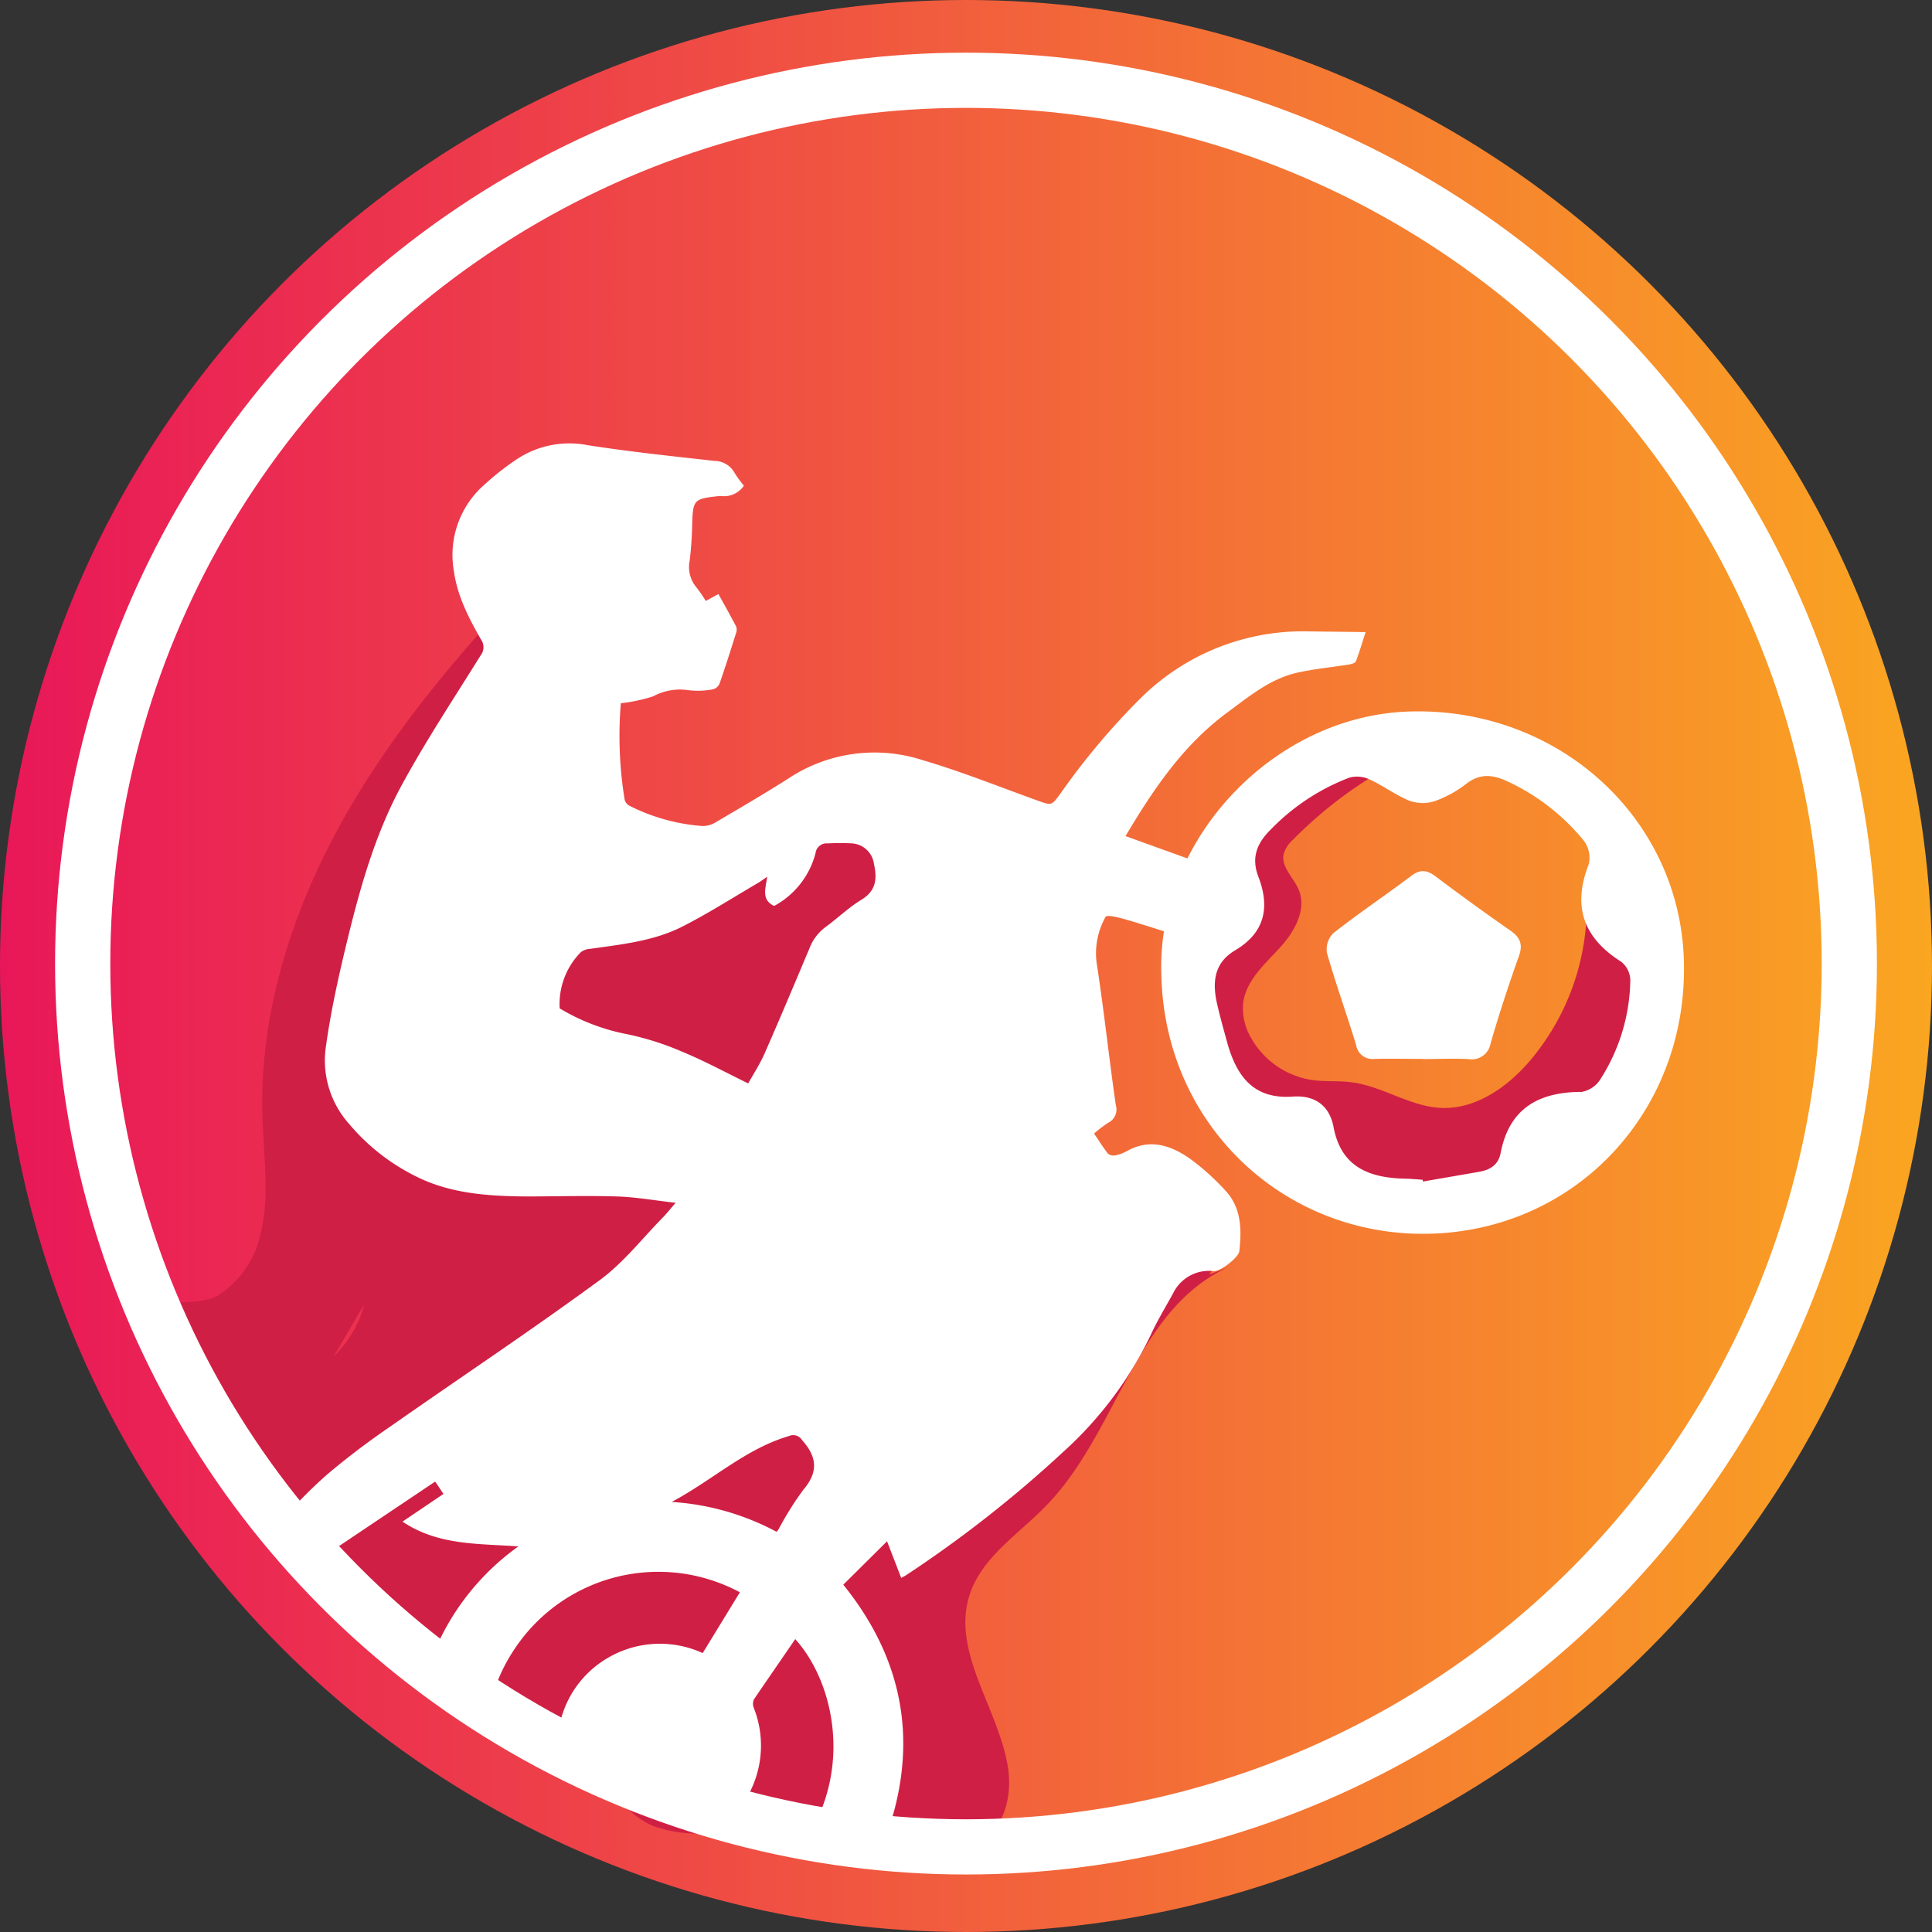
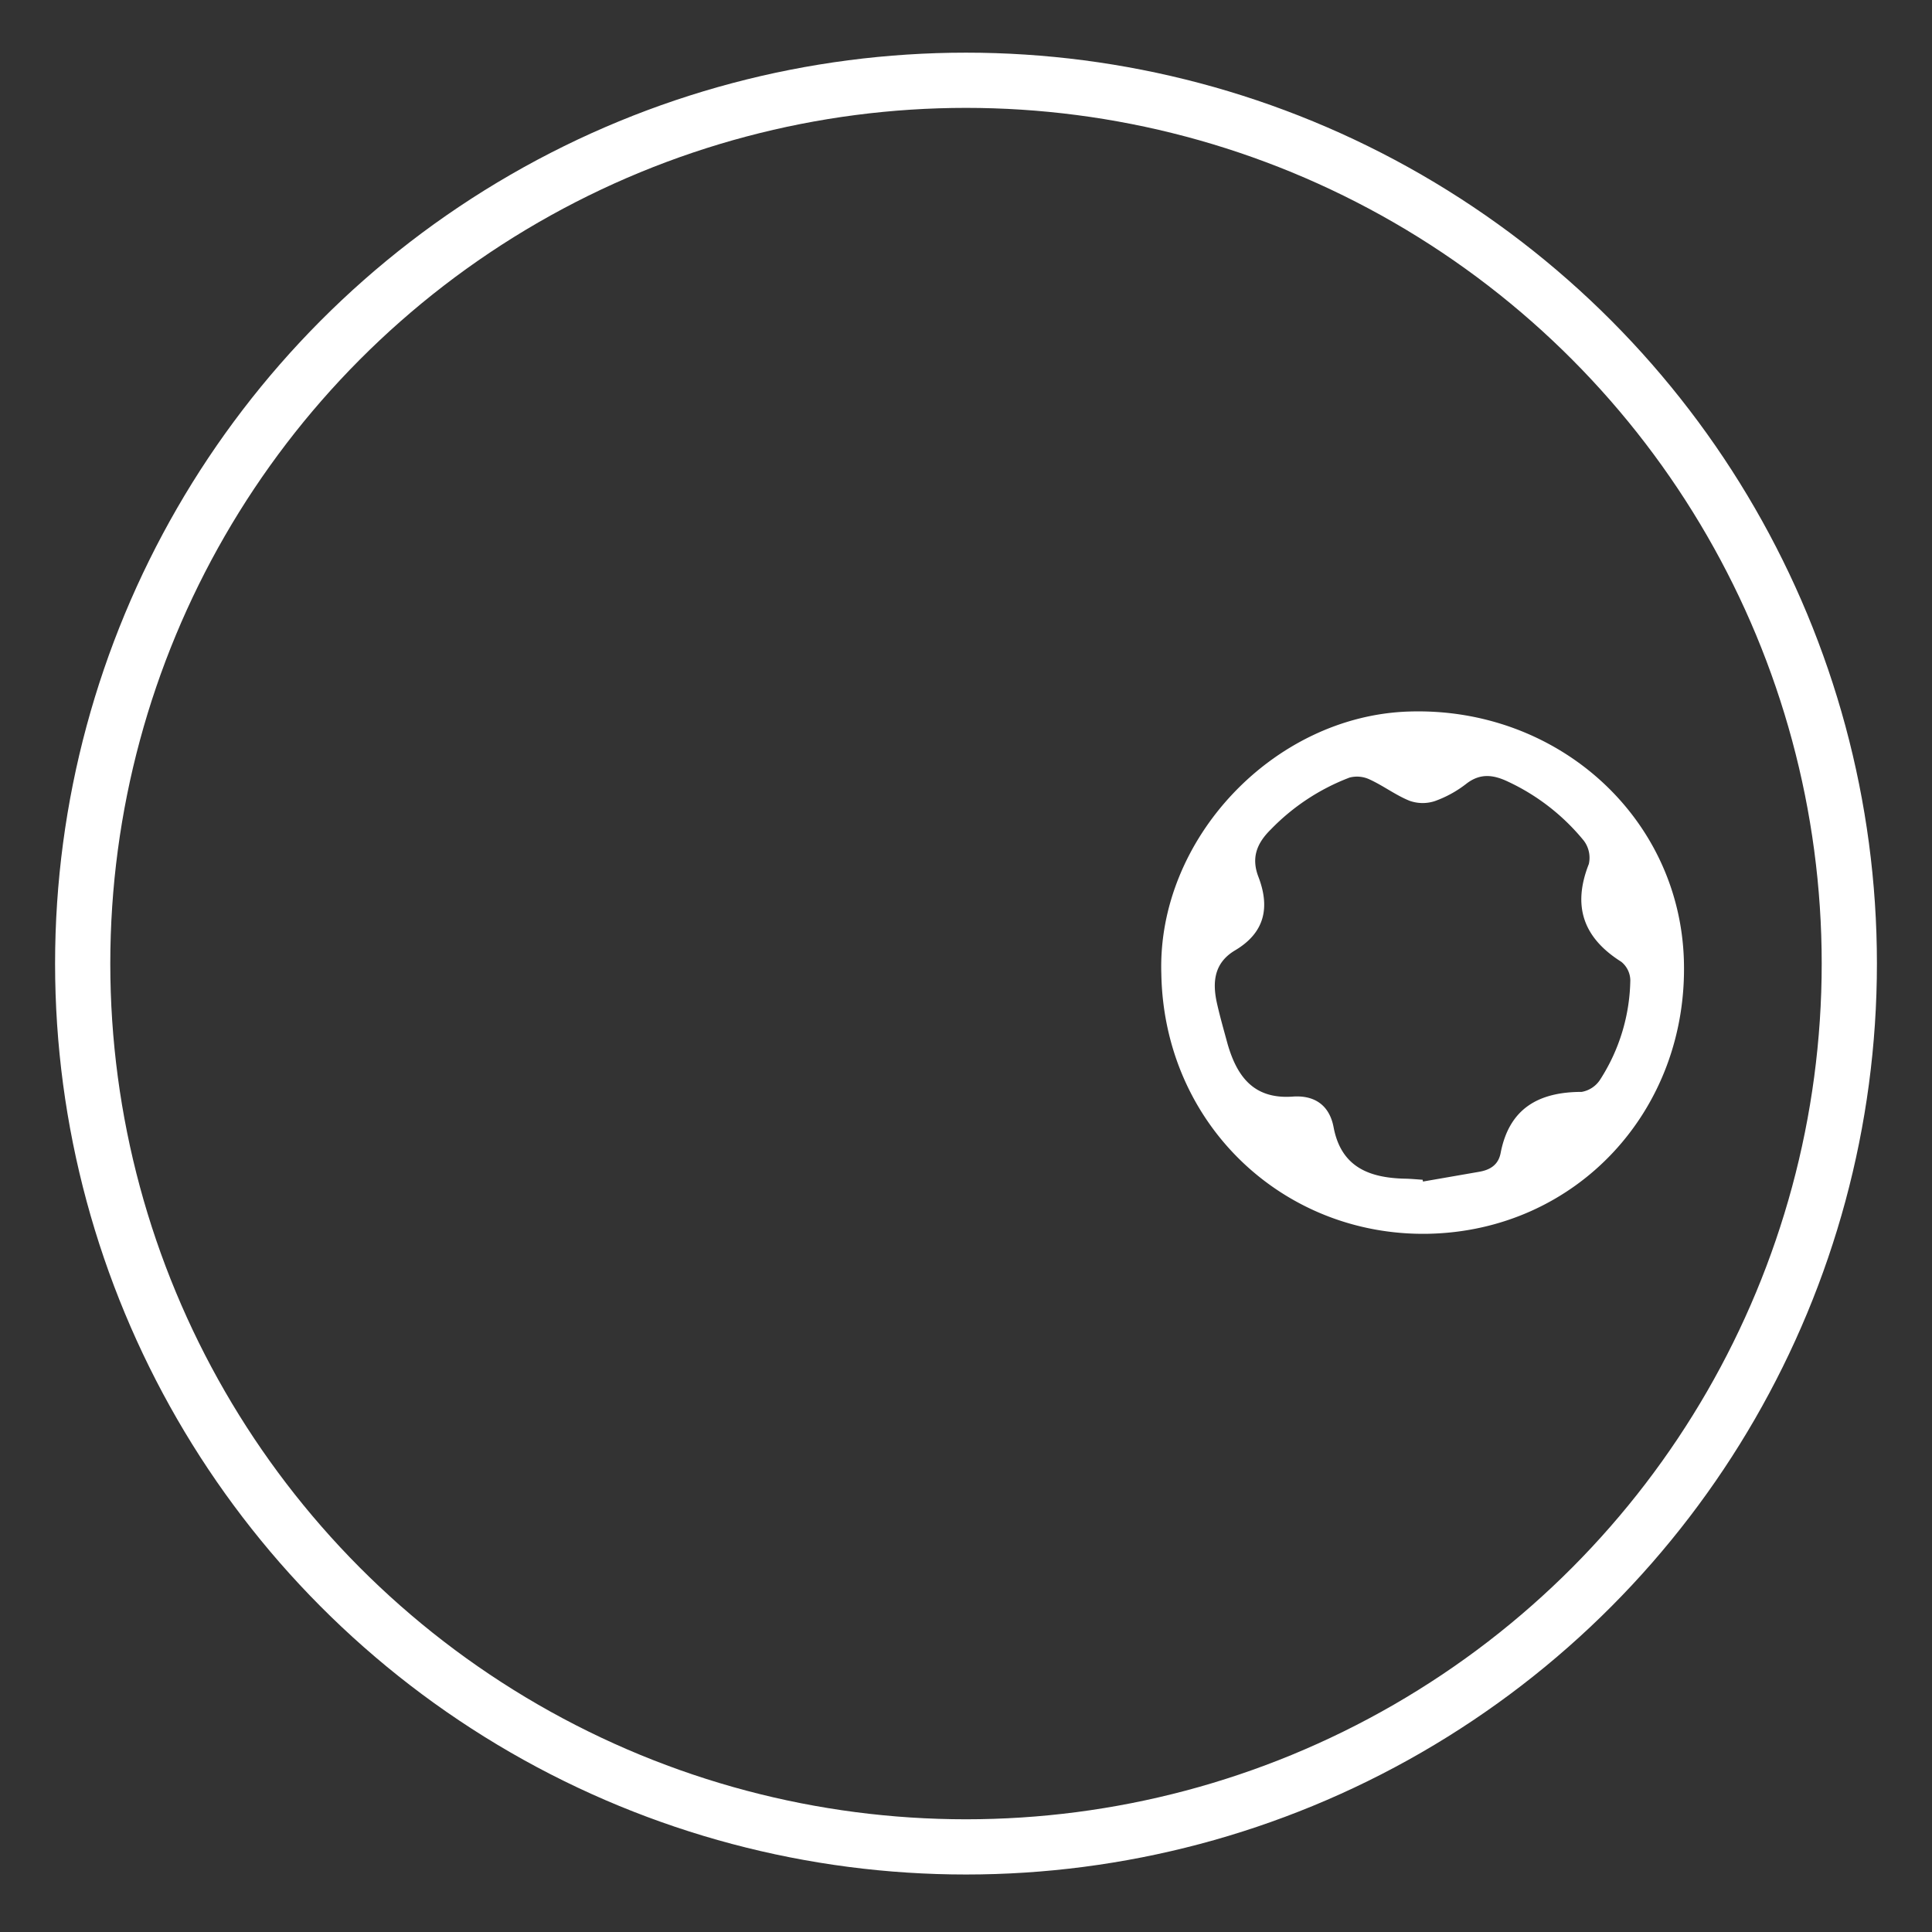
<svg xmlns="http://www.w3.org/2000/svg" viewBox="0 0 279.92 279.92">
  <rect x="0" y="0" width="279.92" height="279.92" fill="#333333" stroke="none" />
  <linearGradient id="a" gradientUnits="userSpaceOnUse" x2="279.92" y1="139.96" y2="139.96">
    <stop offset="0" stop-color="#e91759" />
    <stop offset="1" stop-color="#faa621" />
  </linearGradient>
-   <circle cx="139.96" cy="139.96" fill="url(#a)" r="139.96" />
-   <path d="m379.38 450.59a31.81 31.81 0 0 0 14.89-16.41c2.18-5.66 2.15-14.54-.65-20-1.2-2.35-3.48-4.33-6.12-4.41a34.8 34.8 0 0 1 -8.12 24.87c-3.27 3.84-7.87 7.1-12.92 6.87-4.52-.21-8.5-3.16-13-3.72-1.86-.24-3.76-.06-5.62-.31a12.24 12.24 0 0 1 -8.83-6 8.47 8.47 0 0 1 -1.21-5.22c.43-3.15 3-5.47 5.18-7.81s4.09-5.61 2.87-8.54c-.75-1.78-2.6-3.32-2.18-5.2a4.47 4.47 0 0 1 1.38-2.09 60.82 60.82 0 0 1 16.18-11.75 37.21 37.21 0 0 0 -19 5.73c-4.83 3.05-6.22 8.48-10.67 12-5.57 4.43-13.79 3.33-20.28.41s-12.31-7.39-19.15-9.39c-13.92-4.07-28.34 2.82-42.38 6.46-2.38.62-4.89 1.15-7.29.58-4.82-1.13-7.66-6.35-8.07-11.27s1-9.81 1.53-14.72.1-10.37-3.28-14c-9.88 10.59-19.2 21.85-26.09 34.59s-11.3 27.07-10.85 41.55c.2 6.43 1.31 13.11-.93 19.14a14 14 0 0 1 -5.53 6.74c-2.22 1.39-7.42.62-8.73 1.79-3 2.65 5.2 16.29 6.83 19.14a92.35 92.35 0 0 0 29.53 31.24c9.58 6.28 20.38 11 28.51 19 2.13 2.12 4.15 4.51 6.91 5.68a18.88 18.88 0 0 0 6.52 1.1l35.35 1.77a12.34 12.34 0 0 0 4.89-.42c4-1.47 5.32-6.59 4.69-10.79-1.3-8.59-8.19-16.7-5.62-25 1.75-5.64 7.28-9 11.36-13.29 10.07-10.51 12.8-28.18 26-34.25l-2.6 1c2.79-3.78-1.1-9.14-5.46-10.87s-9.42-1.79-13.17-4.65c-3-2.31-4.49-6-5.63-9.59-2.16-6.78-3.4-14.46-.14-20.78s12.64-9.64 17.76-4.71c3.5 3.36 3.62 8.52 4.87 12.9a37.87 37.87 0 0 0 5.63 11.63c7.41 10.26 20.24 16.23 32.88 14.25a31.46 31.46 0 0 0 9.76-3.25zm-173.38 26.96 4.42-7.53a17.46 17.46 0 0 1 -.62 1.94 16.66 16.66 0 0 1 -3.8 5.59z" fill="#d01f44" transform="translate(-157.68 -280.99)" />
  <circle cx="139.96" cy="139.61" fill="none" r="127.98" stroke="#fff" stroke-miterlimit="10" stroke-width="8" />
  <g fill="#fff" transform="translate(-157.68 -280.99)">
-     <path d="m322.86 382.23a103 103 0 0 0 -11.56 13.77c-1.28 1.74-1.26 1.7-3.24 1-5.57-2-11.08-4.23-16.75-5.89a22.56 22.56 0 0 0 -19.26 2.58c-3.52 2.25-7.13 4.35-10.73 6.47a3.65 3.65 0 0 1 -1.87.51 27.93 27.93 0 0 1 -10.57-2.94 1.39 1.39 0 0 1 -.69-.85 57.23 57.23 0 0 1 -.56-14 23.51 23.51 0 0 0 4.68-1 8.17 8.17 0 0 1 5.13-.89 11.34 11.34 0 0 0 3.48-.12 1.41 1.41 0 0 0 1-.8c.86-2.45 1.64-4.93 2.42-7.41a1.39 1.39 0 0 0 0-.9c-.83-1.58-1.7-3.13-2.57-4.7l-1.84 1a20 20 0 0 0 -1.33-1.95 4.56 4.56 0 0 1 -1-3.86 50.62 50.62 0 0 0 .37-5.37c.11-3.45.25-3.62 3.74-4a3 3 0 0 1 .67 0 3.49 3.49 0 0 0 3.08-1.52 17.55 17.55 0 0 1 -1.34-1.84 3.34 3.34 0 0 0 -2.91-1.75c-6.16-.69-12.32-1.33-18.44-2.29a13.77 13.77 0 0 0 -10.14 2 38.13 38.13 0 0 0 -4.66 3.64 13.51 13.51 0 0 0 -4.53 12.6c.51 3.67 2.16 6.82 3.94 9.94a1.92 1.92 0 0 1 -.07 2.3c-3.86 6.2-7.9 12.31-11.39 18.72-4.06 7.45-6.27 15.65-8.24 23.87-1.1 4.61-2.11 9.27-2.77 14a13.79 13.79 0 0 0 3.36 11.29 30 30 0 0 0 10.9 8.16c4.69 2 9.67 2.29 14.67 2.34 4.39 0 8.8-.14 13.19 0 2.73.08 5.45.57 8.54.92-.79.91-1.23 1.47-1.73 2-3.08 3.12-5.83 6.7-9.33 9.25-9.92 7.27-20.18 14.09-30.26 21.15a111.79 111.79 0 0 0 -9.11 6.91 67.08 67.08 0 0 0 -6.7 6.79q2.44 3 5.07 5.85l1.48-1 15.74-10.56c.45.66.78 1.16 1.2 1.79l-5.93 4.01c5.11 3.45 10.86 3.17 16.79 3.59a35.71 35.71 0 0 0 -12.25 15.42c-.24.59-.45 1.19-.66 1.79q4.23 3.24 8.72 6.13a24.79 24.79 0 0 1 3.67-8.53 25 25 0 0 1 32.61-8.16l-5.39 8.81a14.89 14.89 0 0 0 -13.56.59 14.65 14.65 0 0 0 -7.47 13 127.38 127.38 0 0 0 25.44 10 14.88 14.88 0 0 0 3-15.64 1.61 1.61 0 0 1 0-1.23c2-2.93 4-5.82 6-8.75 5.48 6.09 8.1 18 2.11 28.12q5.24.95 10.61 1.43a35.92 35.92 0 0 0 1.85-5.62c2.84-11.8 0-22.38-7.61-31.81l6.34-6.29c.73 1.88 1.38 3.57 2.05 5.31.28-.16.48-.25.67-.37a176 176 0 0 0 22.86-17.94 54.55 54.55 0 0 0 12.64-16.93c.95-2.07 2.13-4 3.23-6a5.76 5.76 0 0 1 5.88-3.21c1 .07 3.61-2 3.71-2.88.36-3.2.3-6.37-2.09-8.87a34.12 34.12 0 0 0 -5.2-4.64c-2.73-1.87-5.73-2.84-9-1a5.79 5.79 0 0 1 -1.76.63 1.25 1.25 0 0 1 -1-.28c-.7-.91-1.31-1.9-2-2.89a18.13 18.13 0 0 1 2.06-1.57 2.14 2.14 0 0 0 1.1-2.53c-1-6.89-1.72-13.81-2.79-20.68a10.81 10.81 0 0 1 1.29-6.6c.58-1.23 16.42 5.65 19 4a4.69 4.69 0 0 0 1.61-3c.17-.67.34-1.34.5-2a6.89 6.89 0 0 0 .29-2c-.18-3.21-5.05-3.87-7.4-4.72l-11.1-4c4.06-6.82 8.37-13.2 14.71-17.88 3.13-2.3 6.18-4.88 10.1-5.78 2.48-.56 5-.79 7.56-1.2.35-.06.88-.2 1-.44.52-1.35.93-2.75 1.42-4.26l-8.18-.1a33.38 33.38 0 0 0 -24.5 9.76zm-48.76 114.57a45.1 45.1 0 0 0 -3.63 5.79c-.05.08-.11.14-.27.34a37.07 37.07 0 0 0 -15.2-4.33c6-3.21 10.72-7.71 17-9.55a1.5 1.5 0 0 1 1.88.58c2.12 2.37 2.44 4.56.22 7.17zm8.42-85.47c-1.87 1.13-3.47 2.69-5.26 4a6.88 6.88 0 0 0 -2.3 3.06c-2.14 5.08-4.27 10.16-6.49 15.21-.68 1.54-1.62 3-2.39 4.36-3.27-1.59-6.33-3.26-9.54-4.58a41 41 0 0 0 -8.45-2.64 29.85 29.85 0 0 1 -9.32-3.65 10.7 10.7 0 0 1 3.06-8.14 2.34 2.34 0 0 1 1.32-.48c4.58-.65 9.24-1.12 13.41-3.24 3.74-1.9 7.3-4.18 10.94-6.31.37-.21.72-.48 1.34-.9-.24 1.71-.89 3.33 1 4.23a12.15 12.15 0 0 0 6-7.65 1.61 1.61 0 0 1 1.77-1.41 30.86 30.86 0 0 1 3.6 0 3.43 3.43 0 0 1 3.09 2.95c.46 2.07.38 3.86-1.78 5.19z" />
    <path d="m325.94 422.08c-.62-19.5 16.28-37.39 35.9-38 21.49-.68 39.17 15.29 39.81 36 .67 21.75-15.55 39.3-37.17 39.67-20.9.32-38.15-15.89-38.54-37.67zm37.86 29.84.05.26 8.12-1.41c1.6-.27 2.8-1 3.13-2.72 1.25-6.49 5.53-8.85 11.74-8.86a4 4 0 0 0 2.66-1.75 27.34 27.34 0 0 0 4.39-14.44 3.52 3.52 0 0 0 -1.31-2.66c-5.51-3.48-7.11-8.06-4.7-14.17a4.11 4.11 0 0 0 -.73-3.38 31.17 31.17 0 0 0 -11-8.56c-2.11-1-4-1.24-6 .3a16.36 16.36 0 0 1 -4.59 2.53 5.66 5.66 0 0 1 -3.66-.05c-2-.81-3.77-2.16-5.74-3.07a4.28 4.28 0 0 0 -2.95-.29 31.39 31.39 0 0 0 -11.4 7.51c-2.09 2.05-2.85 4.16-1.8 6.88 1.7 4.45.91 8.09-3.38 10.64-3.1 1.84-3.32 4.69-2.6 7.8.44 1.94 1 3.88 1.52 5.8 1.37 4.71 3.8 8 9.44 7.59 3.05-.22 5.29 1.16 5.91 4.44 1.12 5.93 5.38 7.39 10.62 7.46.78.03 1.53.1 2.28.15z" />
-     <path d="m363.86 434.41c-2.34 0-4.68-.06-7 0a2.39 2.39 0 0 1 -2.69-2c-1.37-4.46-2.95-8.86-4.23-13.34a3.32 3.32 0 0 1 .92-2.88c3.68-2.88 7.56-5.5 11.3-8.3 1.31-1 2.29-.85 3.55.1q5.3 4 10.75 7.79c1.45 1 1.92 2 1.28 3.76-1.48 4.16-2.86 8.36-4.09 12.6a2.77 2.77 0 0 1 -3.25 2.29c-2.17-.1-4.35 0-6.52 0z" />
  </g>
</svg>